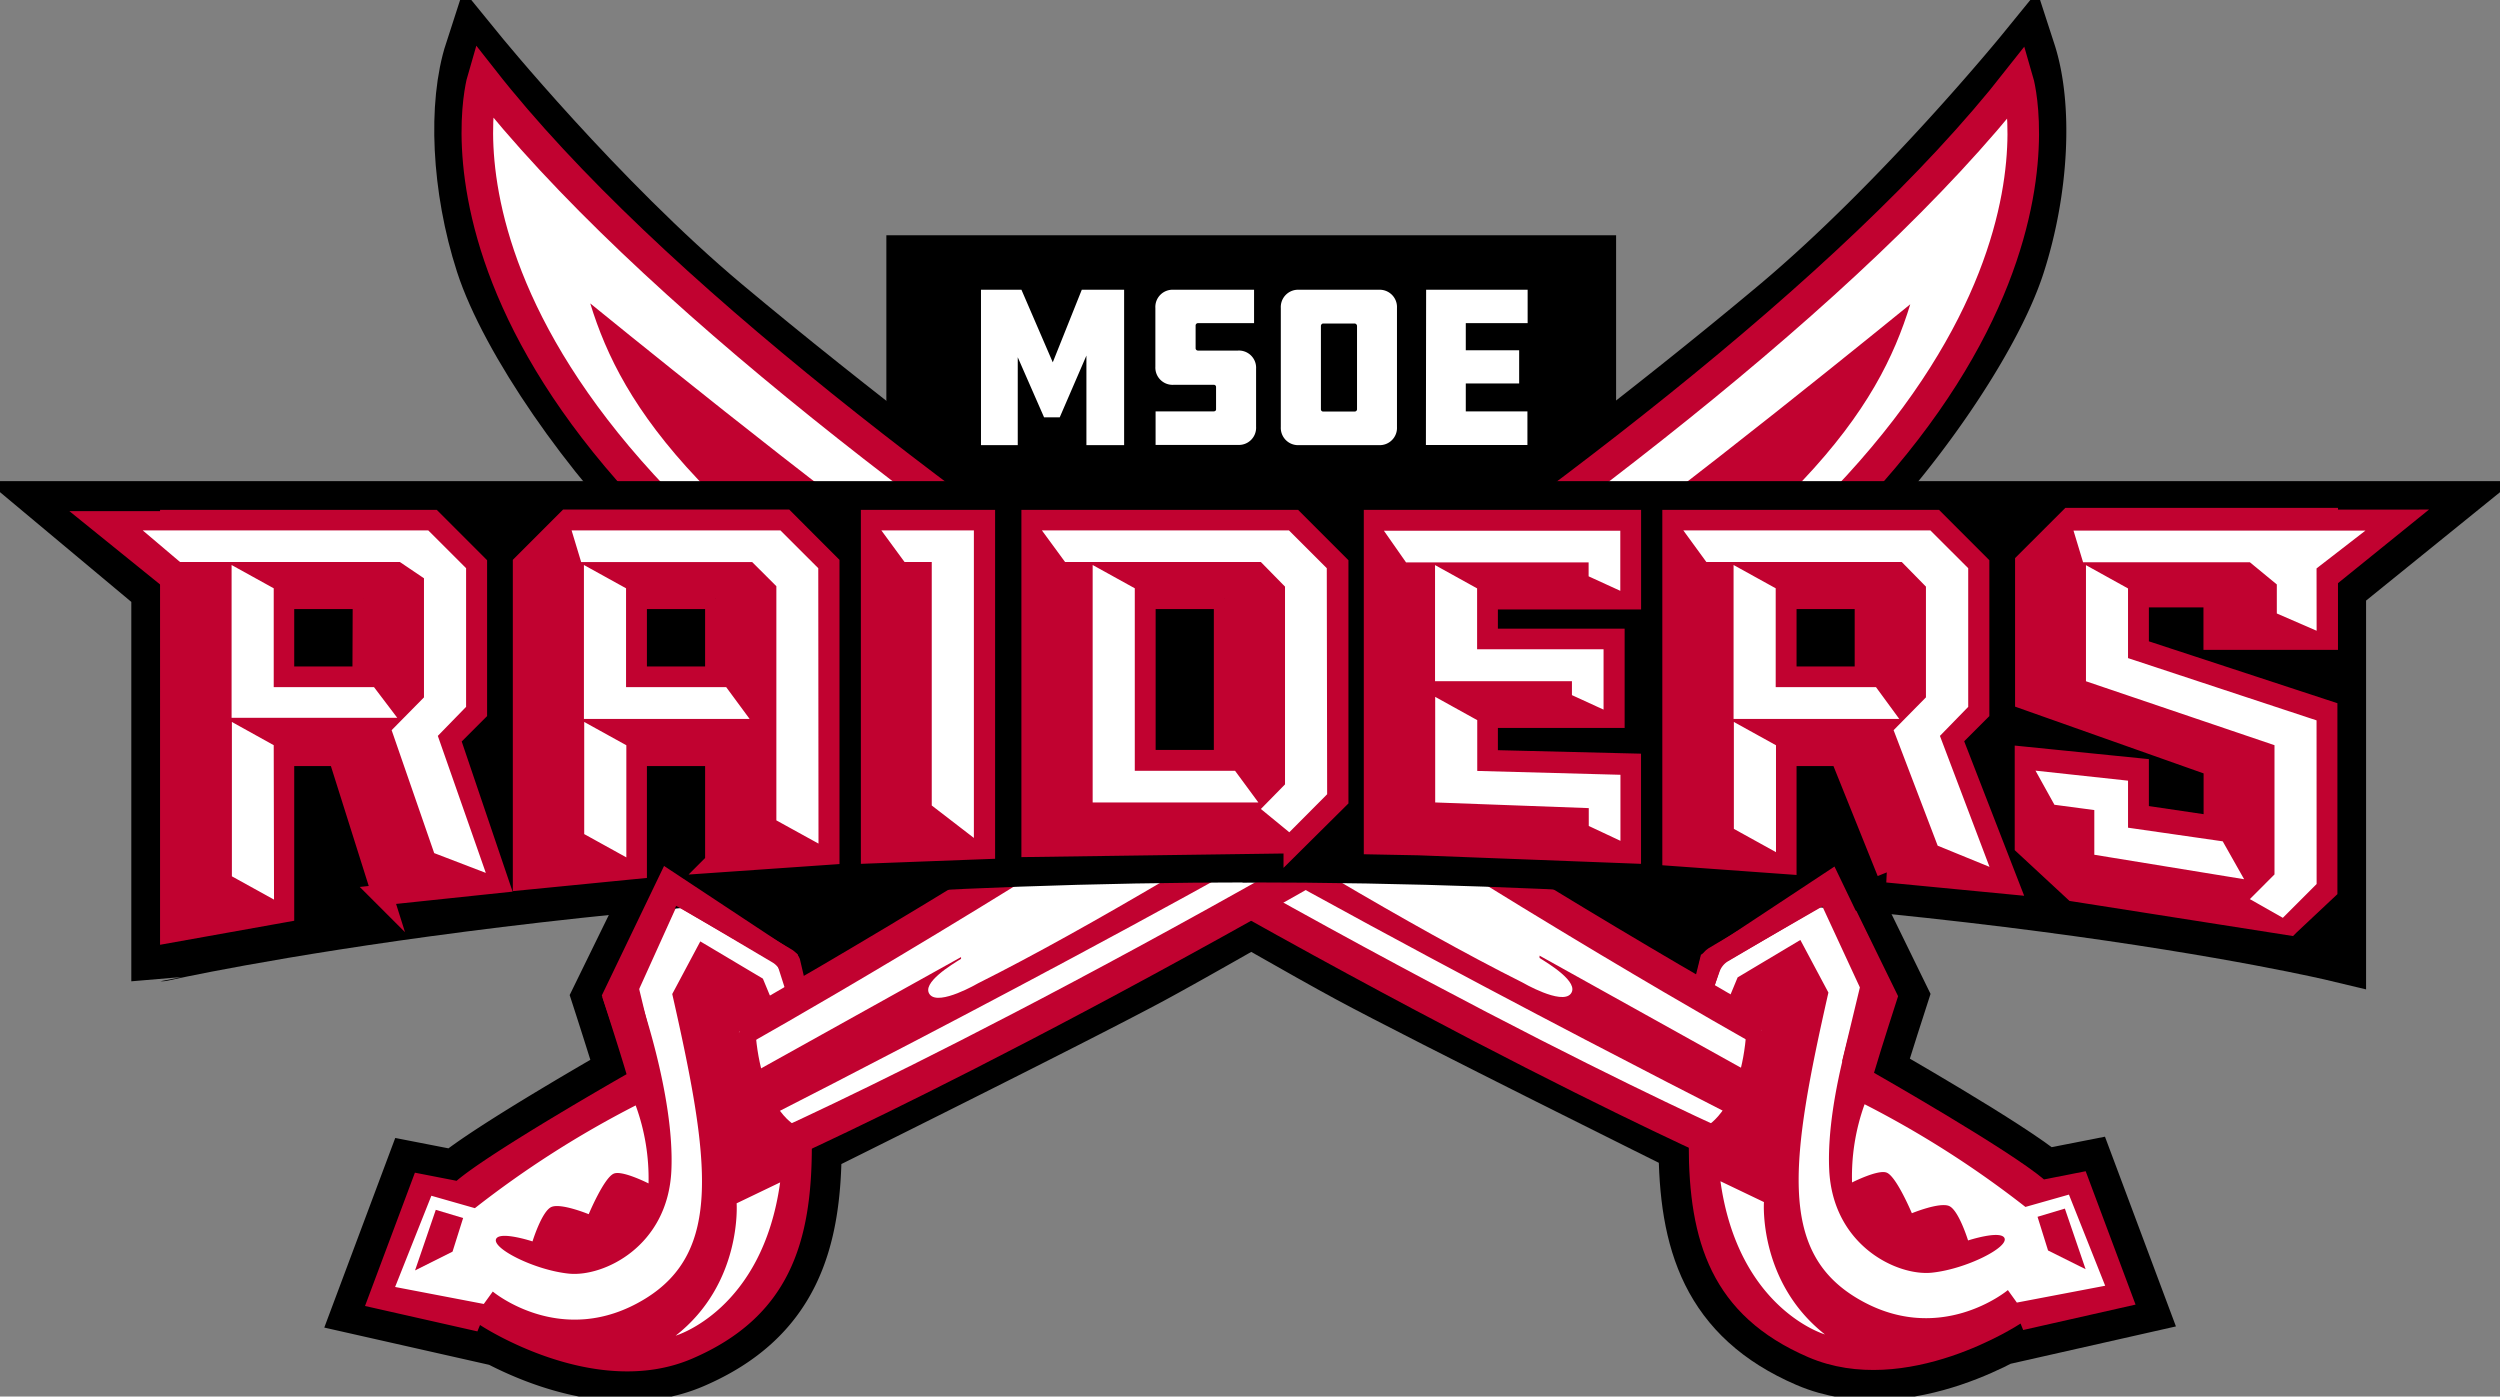
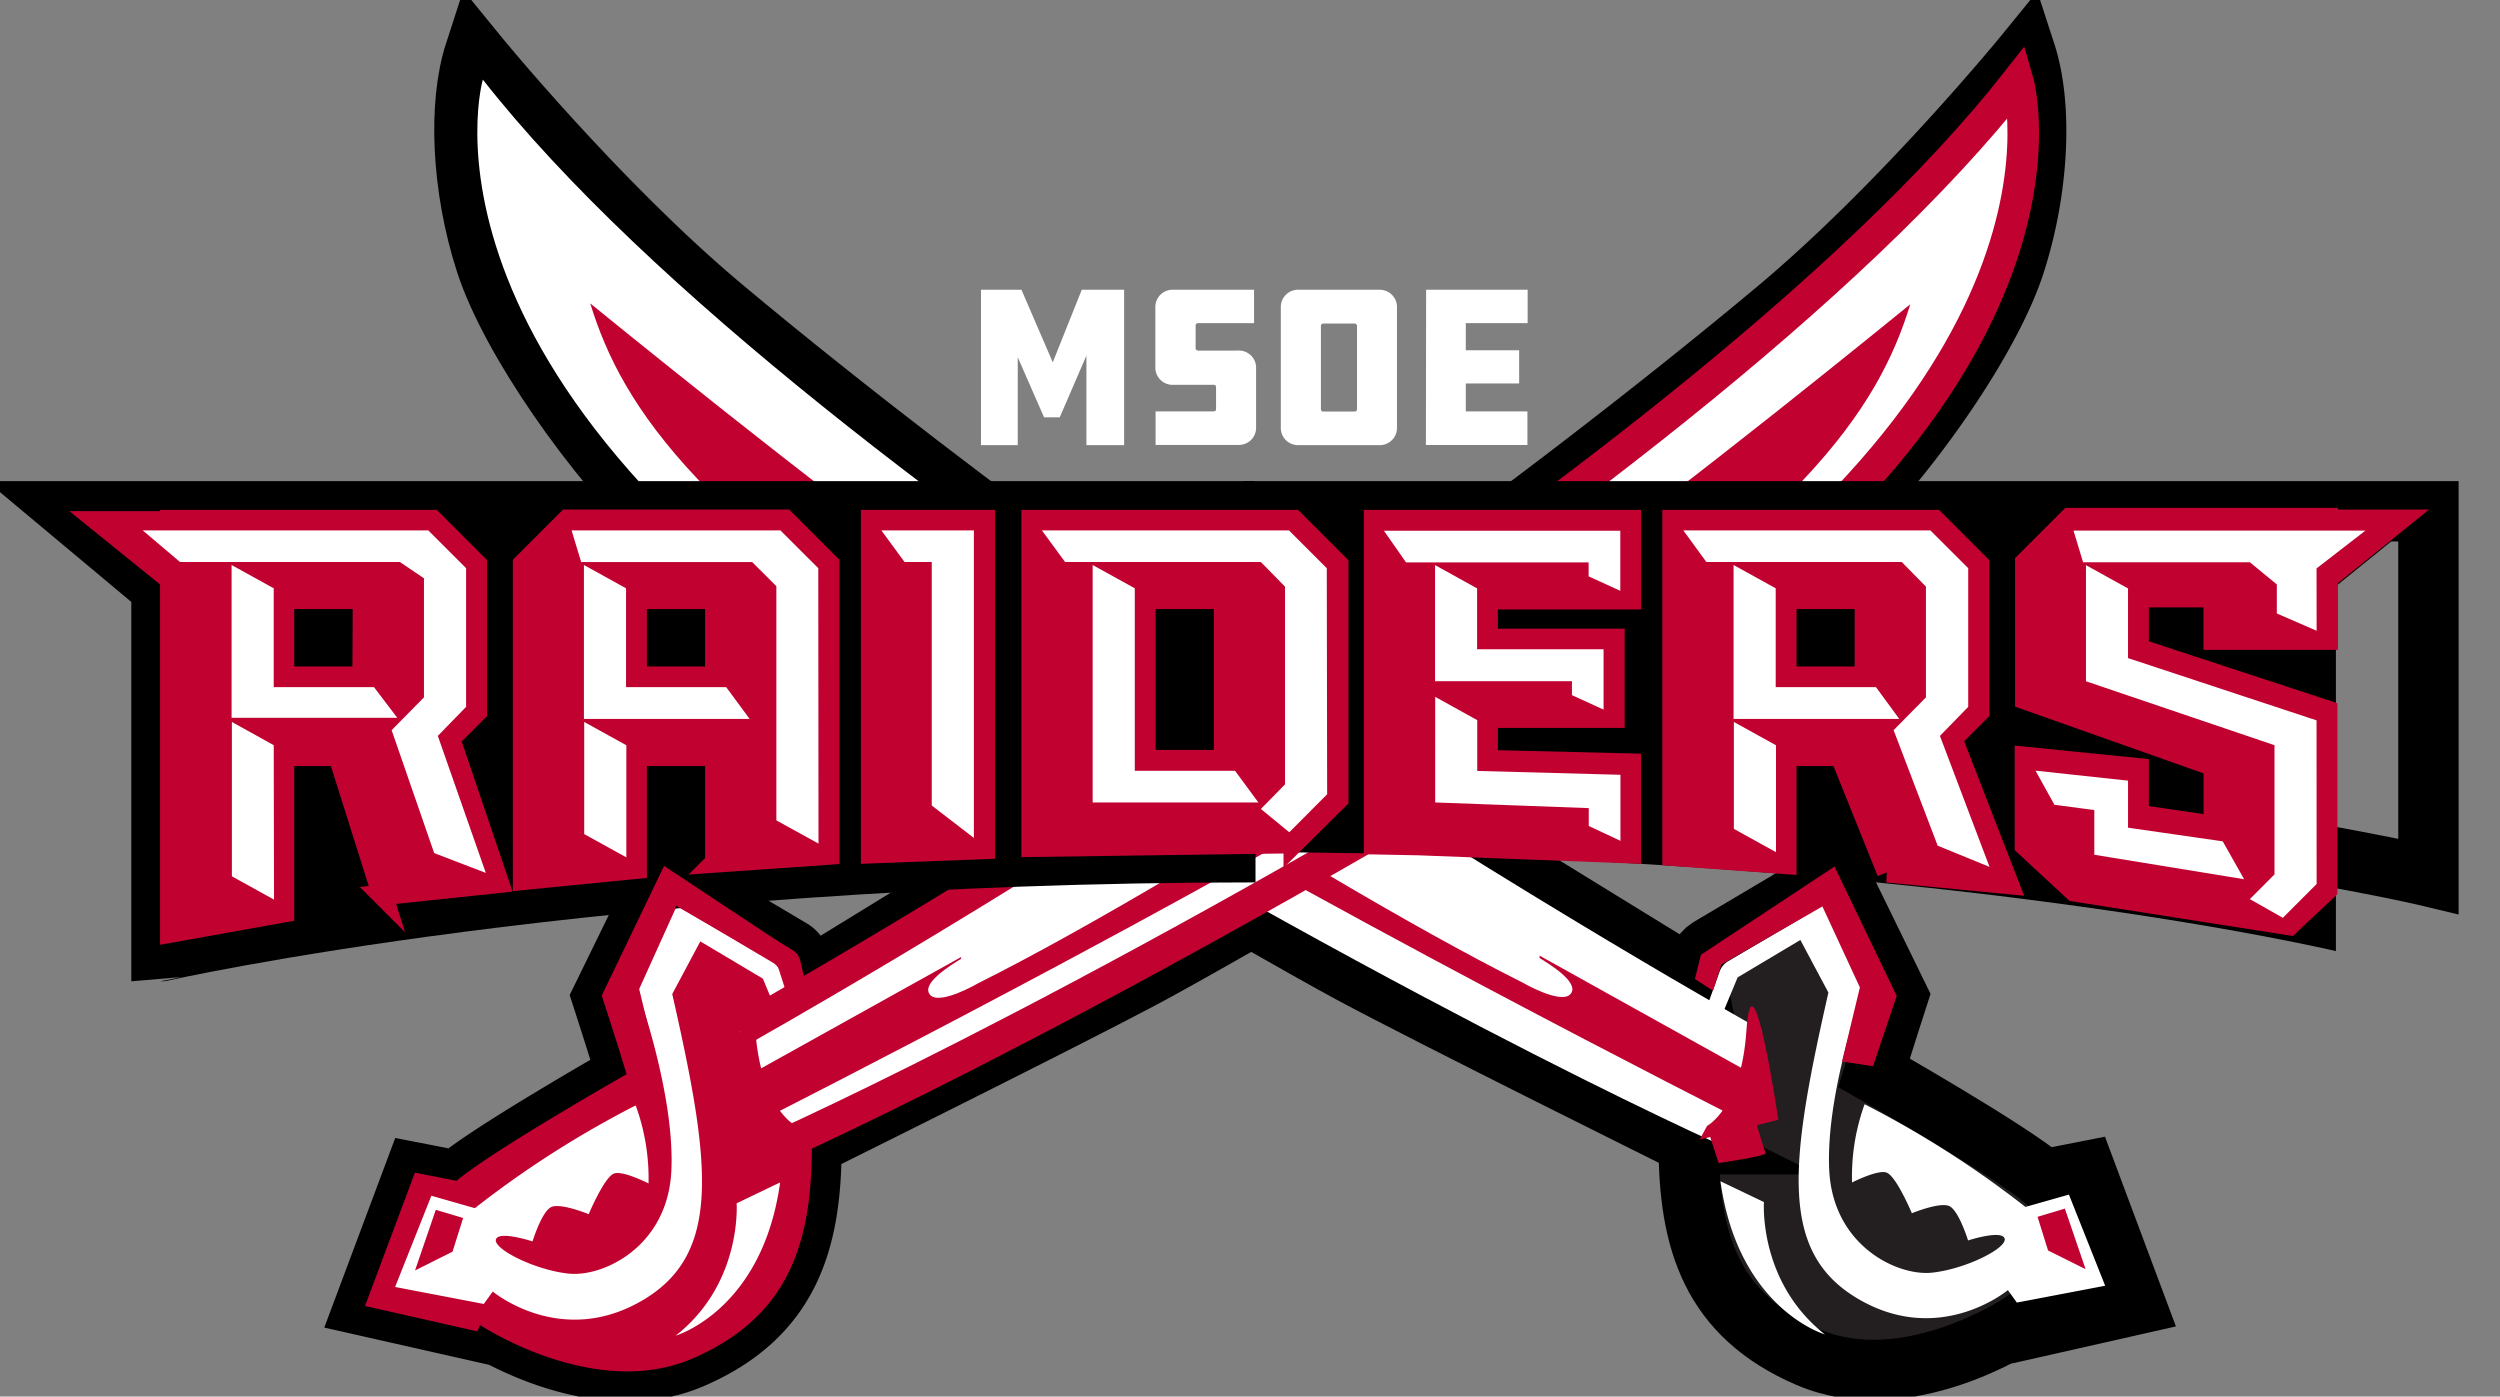
<svg xmlns="http://www.w3.org/2000/svg" width="290" height="162" fill="none">
  <rect width="100%" height="100%" fill="#808080" stroke="none" />
  <g clip-path="url(#a)">
-     <path fill="#000" d="M187.468 27.29h-84.65v29.732h84.65V27.291ZM183.103 101.998l13.457 9.116 11.069-8.417-20.884-3.788-3.642 3.089ZM109.782 102.697l-13.457 9.116-11.078-8.418 20.893-3.788 3.642 3.09Z" />
    <path fill="#231F20" stroke="#000" stroke-miterlimit="10" stroke-width="7" d="M195.972 132.74s-30.28-15.009-39.39-19.925c-9.109-4.916-42.199-24.126-49.062-28.334-6.864-4.21-19.766-13.191-29.305-22.307-9.538-9.117-19.06-23.015-21.869-31.71-2.809-8.696-3.221-18.376-1.261-24.412 0 0 14.164 17.4 28.74 29.605 14.577 12.206 32.375 25.675 41.779 32.266 9.404 6.591 21.162 14.31 29.86 20.06 8.697 5.749 41.307 25.682 41.307 25.682l-.042-.21.555-2.383c.185-.439.499-.811.9-1.069l14.946-8.864 7.049 14.42s-1.96 6.044-2.793 8.889c0 0 15.679 8.923 19.716 12.366l4.837-.951 5.787 15.472-13.038 2.946-.303-.749s-13.239 8.796-24.619 3.905c-11.246-4.84-13.878-13.468-13.87-24.689l.076-.008Z" />
-     <path fill="#C10230" d="M108.024 60.448c30.886 19.765 84.659 51.247 88.705 53.006l.555-2.382c.185-.439.499-.811.9-1.069l14.946-8.864 7.049 14.42s-1.96 6.044-2.793 8.889c0 0 15.679 8.923 19.716 12.366l4.837-.951 5.786 15.471-13.037 2.947-.303-.75s-13.239 8.797-24.619 3.906c-11.246-4.84-13.879-13.468-13.87-24.689" />
    <path fill="#fff" d="m197.25 118.909 2.212-6.178c.17-.487.495-.904.925-1.187l11.17-6.583 4.517 10s-4.298 11.903-3.886 20.725c.412 8.822 7.907 12.357 11.902 11.945 3.995-.413 9.034-2.98 8.411-4.049-.53-.884-4.205.311-4.205.311s-1.085-3.527-2.204-3.998c-1.119-.472-4.315.841-4.315.841s-1.766-4.208-2.893-4.697c-.951-.446-4.046 1.128-4.046 1.128a24.643 24.643 0 0 1 1.455-9.074 115.243 115.243 0 0 1 18.656 11.911l5.047-1.431 4.205 10.573-10.245 1.953-1.043-1.448s-8.041 6.734-17.663.842c-8.933-5.472-7.57-15.893-3.154-35.355l-3.255-6.103-7.276 4.344-2.591 6.246-1.724-.716ZM199.572 137.024l5.046 2.416s-.664 9.26 7.074 15.354c0 0-10.043-2.912-12.12-17.77Z" />
    <path fill="#fff" d="M93.843 70.54c46.514 29.598 83.607 49.952 108.445 62.772 0 0 3.045-8.3 1.683-11.625 0 0-85.727-47.585-106.595-63.57" />
    <path fill="#C10230" d="m239.525 140.198 2.405 7.029-4.357-2.172-1.219-3.906 3.171-.951Z" />
    <path fill="#fff" d="M204.307 119.474S94.331 58.083 56.01 9.234c0 0-10.598 36.197 54.412 75.314 57.591 34.665 91.681 49.404 91.681 49.404s2.911-8.679 2.238-14.31" />
-     <path stroke="#C10230" stroke-miterlimit="10" stroke-width="3.66" d="M204.307 119.474S94.331 58.083 56.01 9.234c0 0-10.598 36.197 54.412 75.314 57.591 34.665 91.681 49.404 91.681 49.404s2.911-8.679 2.238-14.31" />
    <path fill="#C10230" d="M202.12 129.995s-52.41-26.49-82.606-45.178C81.092 61.054 72.193 47.291 68.467 35.194c0 0 28.505 23.233 39.288 30.481l-.42.219s-7.276-5.421-8.975-3.367c-1.968 2.323 6.393 7.71 7.267 8.35.875.64 45.042 30.111 70.957 43.082 0 0 4.542 2.652 5.619 1.322 1.076-1.33-2.633-3.535-3.617-4.158v-.27l24.594 13.688-1.06 5.454Z" />
    <path fill="#C10230" d="m201.565 129.549-3.364 1.793 1.16 3.578s5.678-.842 5.468-1.162c-.211-.32-1.371-4.419-1.371-4.419l-1.893.21Z" />
    <path fill="#C10230" d="M198.024 130.602s3.953-2.046 4.559-11.028c.69-10.185 3.701 10.321 3.701 10.321l-9.126 2.298.866-1.591Z" />
    <path fill="#231F20" d="M182.548 84.615c6.871-4.209 19.766-13.182 29.304-22.307 9.538-9.125 19.06-23.006 21.869-31.701 2.809-8.696 3.221-18.385 1.262-24.412 0 0-14.165 17.391-28.741 29.597-14.577 12.206-32.383 25.674-41.778 32.274-9.396 6.6-21.163 14.31-29.86 20.06-8.697 5.749-41.307 25.682-41.307 25.682v-.219l-.555-2.374a2.327 2.327 0 0 0-.9-1.069l-14.947-8.864-7.049 14.412s1.96 6.052 2.793 8.889c0 0-15.678 8.923-19.716 12.366l-4.836-.943-5.787 15.463 13.037 2.946.303-.74s13.24 8.796 24.62 3.897c11.245-4.84 13.878-13.468 13.87-24.689h-.076s30.28-15.018 39.389-19.925c2.372-1.28 6.384-3.536 11.128-6.238" />
    <path stroke="#000" stroke-miterlimit="10" stroke-width="7" d="M182.548 84.615c6.871-4.209 19.766-13.182 29.304-22.307 9.538-9.125 19.06-23.006 21.869-31.701 2.809-8.696 3.221-18.385 1.262-24.412 0 0-14.165 17.391-28.741 29.597-14.577 12.206-32.383 25.674-41.778 32.274-9.396 6.6-21.163 14.31-29.86 20.06-8.697 5.749-41.307 25.682-41.307 25.682v-.219l-.555-2.374a2.327 2.327 0 0 0-.9-1.069l-14.947-8.864-7.049 14.412s1.96 6.052 2.793 8.889c0 0-15.678 8.923-19.716 12.366l-4.836-.943-5.787 15.463 13.037 2.946.303-.74s13.24 8.796 24.62 3.897c11.245-4.84 13.878-13.468 13.87-24.689h-.076s30.28-15.018 39.389-19.925c2.372-1.28 6.384-3.536 11.128-6.238" />
    <path fill="#C10230" d="M182.043 60.583c-30.852 19.773-84.659 51.281-88.704 53.031l-.555-2.373a2.317 2.317 0 0 0-.9-1.069l-14.947-8.864-7.049 14.411s1.96 6.052 2.793 8.889c0 0-15.678 8.923-19.716 12.366l-4.836-.943-5.787 15.463 13.037 2.947.303-.741s13.24 8.796 24.62 3.897c11.245-4.84 13.878-13.468 13.87-24.689" />
    <path fill="#fff" d="m92.817 119.052-2.212-6.187a2.33 2.33 0 0 0-.925-1.178l-11.17-6.617-4.517 9.992s4.298 11.911 3.886 20.733c-.412 8.822-7.907 12.357-11.902 11.945-3.995-.412-9.033-2.98-8.41-4.057.529-.884 4.205.32 4.205.32s1.085-3.528 2.203-3.999c1.12-.471 4.315.842 4.315.842s1.767-4.209 2.894-4.697c.95-.446 4.046 1.128 4.046 1.128a24.697 24.697 0 0 0-1.49-9.049 115.532 115.532 0 0 0-18.655 11.919l-5.047-1.439-4.205 10.581 10.286 1.97 1.043-1.44s8.041 6.734 17.664.842c8.932-5.472 7.57-15.884 3.154-35.355l3.255-6.103 7.259 4.319 2.59 6.246 1.733-.716ZM90.496 137.159l-5.047 2.425s.664 9.301-7.074 15.354c-.025 0 10.068-2.913 12.12-17.779Z" />
    <path fill="#fff" d="M196.224 70.684c-46.514 29.588-83.607 49.951-108.445 62.771 0 0-3.045-8.3-1.682-11.633 0 0 85.726-47.586 106.594-63.563" />
    <path fill="#C10230" d="m50.551 140.341-2.406 7.029 4.35-2.181 1.227-3.897-3.17-.951Z" />
    <path fill="#fff" d="M85.752 119.617s109.967-61.4 148.306-110.273c0 0 10.598 36.196-54.412 75.314-57.592 34.664-91.682 49.403-91.682 49.403s-2.91-8.678-2.246-14.31" />
    <path stroke="#C10230" stroke-miterlimit="10" stroke-width="3.66" d="M85.752 119.617s109.967-61.4 148.306-110.273c0 0 10.598 36.196-54.412 75.314-57.592 34.664-91.682 49.403-91.682 49.403s-2.91-8.678-2.246-14.31" />
    <path fill="#C10230" d="M87.947 130.138s52.41-26.49 82.606-45.178c38.422-23.771 47.321-37.535 51.039-49.665 0 0-28.497 23.242-39.28 30.481l.42.219s7.276-5.413 8.975-3.367c1.968 2.315-6.392 7.702-7.267 8.35-.875.648-45.042 30.102-70.965 43.074 0 0-4.534 2.652-5.61 1.322-1.077-1.33 2.632-3.536 3.616-4.15v-.202l-24.594 13.687 1.06 5.429Z" />
    <path fill="#C10230" d="m88.502 129.692 3.365 1.785-1.161 3.577s-5.678-.841-5.467-1.153c.21-.311 1.37-4.419 1.37-4.419l1.893.21Z" />
    <path fill="#C10230" d="M91.74 130.989s-4.205-1.372-4.516-11.263c-.312-9.891-2.684 11.263-2.684 11.263l8.042 1.734-.841-1.734Z" />
    <path fill="#000" d="M145.563 59.312H8.117l10.615 8.872v42.148S69.35 98.858 145.639 98.858" />
    <path stroke="#000" stroke-miterlimit="10" stroke-width="7" d="M145.563 59.312H8.117l10.615 8.872v42.148S69.35 98.858 145.639 98.858" />
    <path fill="#000" d="M144.251 59.312h137.447l-10.733 8.687v42.333s-47.859-11.474-126.832-11.474" />
-     <path stroke="#000" stroke-miterlimit="10" stroke-width="7" d="M144.251 59.312h137.447l-10.733 8.687v42.333s-47.859-11.474-126.832-11.474" />
+     <path stroke="#000" stroke-miterlimit="10" stroke-width="7" d="M144.251 59.312h137.447v42.333s-47.859-11.474-126.832-11.474" />
    <path fill="#C10230" d="M19.076 59.294H8.05L22.71 71.147l-3.634-11.853ZM270.738 59.118l11.027-.009-14.669 11.861 3.642-11.852Z" />
    <path fill="#C10230" stroke="#C10230" stroke-miterlimit="10" stroke-width="2.4" d="m44.36 103.816-5.097-16.154H32.93v18.141l-13.164 2.357V60.347h30.407l5.13 5.134V82.57l-3.12 3.123 5.66 16.7-13.483 1.423Zm-2.245-34.361H32.93v9.057h9.15l.035-9.057ZM82.993 100.028V87.662h-9.151v13.09l-13.155 1.296V65.439l5.13-5.134h25.234l5.13 5.134v33.672l-13.188.917Zm0-30.573h-9.151v9.057h9.15v-9.057ZM101.06 98.959V60.347h13.172v38.115l-13.172.497ZM150.088 97.789l-30.406.42V60.348h30.406l5.131 5.134v27.215l-5.131 5.093Zm-8.083-28.334h-9.151v18.738h9.151V69.455ZM164.556 98.016l-5.156-.1v-37.57h29.767v9.15h-16.612v4.63h14.703v9.117h-14.703v4.95l16.604.404v10.362l-24.603-.943ZM218.925 101.173l-5.433-13.51H207.2v12.542l-13.172-.951V60.347h30.407l5.13 5.134V82.57l-3.12 3.123 6.535 16.835-14.055-1.355Zm-2.582-31.718H207.2v9.057h9.143v-9.057ZM265.574 107.301l-24.964-3.922-5.703-5.287V87.814l13.163 1.33v5.396l8.748 1.296v-6.97l-21.869-7.744V65.238l5.131-5.127h29.926v14.075h-13.205V69.26h-8.731v6.002l21.869 7.18v20.759l-4.365 4.099Z" />
    <path fill="#fff" d="m56.355 101.257-5.989-2.298L45.43 84.7l3.751-3.804V67.08l-2.792-1.886H20.885l-4.332-3.67h33.123l4.391 4.386v16.086l-3.28 3.368 5.568 15.892Zm-10.27-17.989h-19.22V65.541l4.887 2.702v11.465h11.633l2.7 3.56Zm-14.3 21.087-4.886-2.702V83.748l4.853 2.694.034 17.913ZM94.945 97.856l-4.887-2.693V67.999l-2.809-2.803H67.415l-1.11-3.67H90.53l4.39 4.385.026 31.945Zm-7.99-14.461h-19.22V65.54l4.887 2.702v11.465h11.616l2.717 3.687Zm-14.3 16.06-4.886-2.701V83.748l4.887 2.702v13.006ZM112.97 97.2l-4.887-3.763V65.195h-3.154l-2.692-3.67h10.733V97.2ZM153.949 92.132l-4.39 4.411-3.297-2.702 2.8-2.853V68.049l-2.8-2.854h-22.711l-2.691-3.67h28.657l4.39 4.386.042 26.221Zm-7.982.952h-19.219V65.54l4.887 2.702v21.17h11.632l2.7 3.67ZM187.956 68.537l-3.676-1.683v-1.617h-21.179l-2.566-3.67h27.421v6.97Zm-1.943 13.78-3.668-1.683v-1.617h-15.88V65.55l4.879 2.702v7.063h14.669v7.003Zm1.959 15.22-3.675-1.726v-2.07l-17.815-.657V80.835l4.878 2.702v5.892l16.612.446v7.66ZM230.785 100.559l-6.014-2.458-5.113-13.401 3.751-3.805V68.049l-2.801-2.854H197.94l-2.675-3.67h28.657l4.391 4.386v16.086l-3.281 3.368 5.753 15.194Zm-10.471-17.164h-19.22V65.54l4.887 2.702v11.465h11.633l2.7 3.687ZM206.015 98.85l-4.887-2.702v-12.4l4.887 2.702v12.4ZM260.317 101.989l-17.377-2.837v-5.185l-4.627-.614-2.195-3.957 10.733 1.162v5.455l10.985 1.582 2.481 4.394Zm8.411-28.822-4.617-2.004v-3.367l-3.129-2.576h-19.346l-1.11-3.67h33.863l-5.669 4.386.008 7.23Zm0 29.378-3.919 3.923-3.827-2.172 2.859-2.862V86.442l-21.869-7.416V65.557l4.879 2.702v8.081l21.869 7.223.008 18.982Z" />
    <path fill="#C10230" d="m77.03 100.449-7.218 15.018 2.75 8.148 3.593-.539-2.07-8.594 4.349-9.403 11.708 6.734.976 3.056 2.103-1.372-.698-2.803M212.802 100.517l7.217 15.008-2.75 8.157-3.592-.547 2.069-8.594-4.348-9.395-11.709 6.735-.975 3.047-2.103-1.364.698-2.811" />
    <path fill="#C10230" d="M92.178 130.501s-3.953-2.054-4.56-11.036c-.689-10.186-3.7 10.32-3.7 10.32l9.126 2.298-.866-1.582Z" />
    <path fill="#fff" d="M118.059 41.44v10.194h-4.265V33.612h4.694l3.633 8.418 3.365-8.418h4.912v18.022h-4.374V41.247l-3.095 7.163h-1.817l-3.053-6.97ZM134.048 47.72h6.729c.185 0 .286-.1.286-.236v-2.6a.249.249 0 0 0-.181-.236.254.254 0 0 0-.105-.009h-4.643a2 2 0 0 1-2.111-2.104v-6.81a1.998 1.998 0 0 1 2.111-2.113h9.337v3.872h-6.51a.277.277 0 0 0-.27.295v2.643a.273.273 0 0 0 .27.244h4.642a1.996 1.996 0 0 1 1.976 1.28c.1.263.143.544.127.825v6.734a1.994 1.994 0 0 1-2.103 2.104h-9.555V47.72ZM159.938 33.612a2.01 2.01 0 0 1 2.111 2.113V49.53a2 2 0 0 1-1.287 1.977 2 2 0 0 1-.824.128h-9.252a2.004 2.004 0 0 1-2.112-2.105V35.725a2.01 2.01 0 0 1 1.285-1.984c.264-.101.545-.145.827-.129h9.252Zm-2.523 4.209a.291.291 0 0 0-.087-.208.288.288 0 0 0-.208-.087h-3.659a.296.296 0 0 0-.235.295v9.68a.254.254 0 0 0 .235.236h3.659c.07.007.14-.014.195-.058a.269.269 0 0 0 .1-.178v-9.68ZM165.431 33.612h11.775v3.872h-7.175v3.148h6.191v3.847h-6.191v3.241h7.15v3.897h-11.776l.026-18.005Z" />
  </g>
  <defs>
    <clipPath id="a">
      <path fill="#fff" d="M0 0h290v162H0z" />
    </clipPath>
  </defs>
</svg>